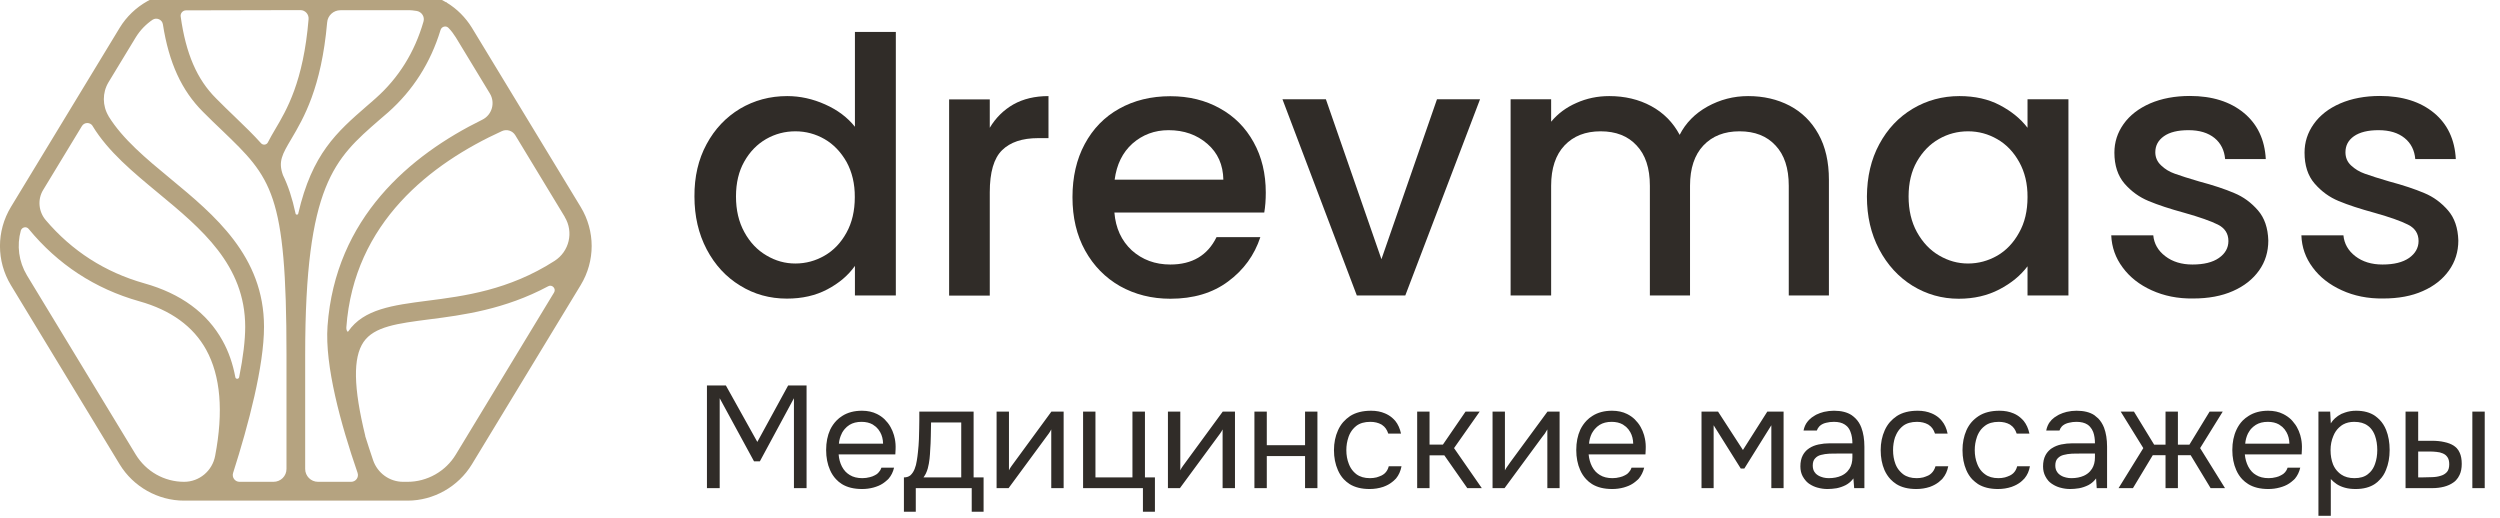
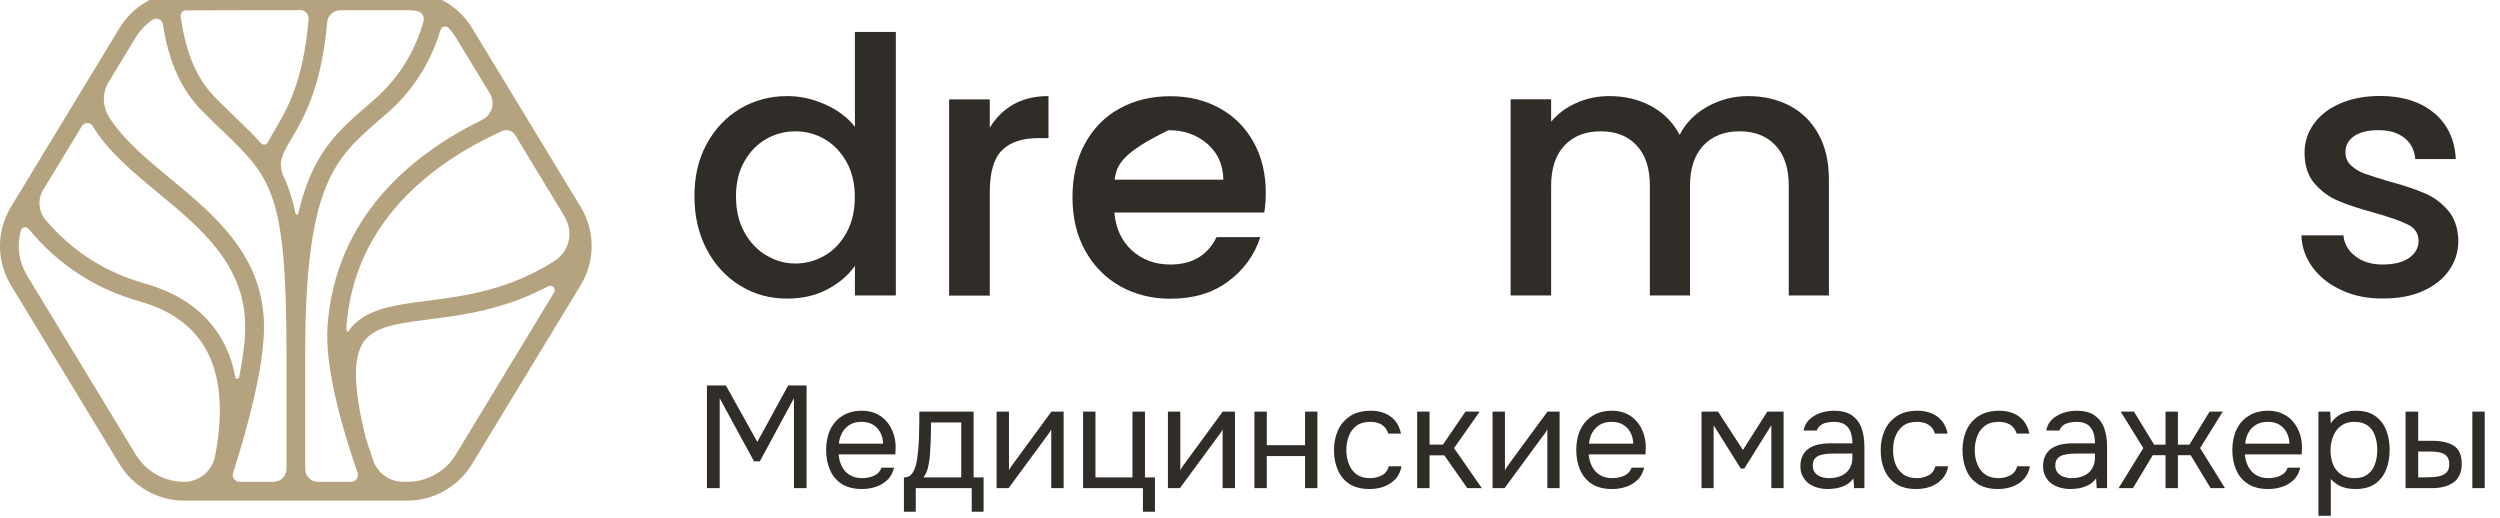
<svg xmlns="http://www.w3.org/2000/svg" width="198" height="41" viewBox="0 0 198 41" fill="none">
  <desc> Created with Pixso. </desc>
  <defs />
  <path id="Vector" d="M36.1 36C35.3 37.33 33.83 38.16 32.28 38.16L31.93 38.16C30.85 38.16 29.9 37.47 29.55 36.45C29.34 35.82 29.12 35.17 28.92 34.52L28.93 34.52C27.99 30.68 27.95 28.33 28.79 27.09C29.64 25.85 31.48 25.62 34.02 25.29C36.62 24.96 39.96 24.52 43.42 22.67C43.73 22.5 44.07 22.87 43.88 23.17L36.1 36ZM10.75 36L2.13 21.8C1.48 20.71 1.32 19.44 1.65 18.26C1.74 17.98 2.09 17.91 2.27 18.13C4.58 20.94 7.52 22.87 11.03 23.86C13.53 24.56 15.31 25.85 16.33 27.7C17.47 29.77 17.71 32.59 17.04 36.1C16.82 37.29 15.79 38.16 14.58 38.16C13.01 38.16 11.57 37.34 10.75 36ZM17.63 26.99C16.41 24.78 14.32 23.25 11.43 22.44C8.32 21.56 5.7 19.88 3.62 17.43C3.05 16.76 2.96 15.79 3.42 15.04L6.49 9.98C6.68 9.67 7.14 9.66 7.34 9.98L7.34 9.99C8.58 12.02 10.52 13.62 12.56 15.31C15.93 18.1 19.42 20.98 19.42 25.89C19.42 26.93 19.26 28.29 18.94 29.88C18.9 30.04 18.67 30.04 18.64 29.88C18.44 28.81 18.11 27.85 17.63 26.99ZM10.75 2.96C11.1 2.39 11.56 1.92 12.09 1.56C12.41 1.36 12.84 1.55 12.9 1.92C13.38 4.99 14.39 7.17 16.07 8.85C16.61 9.4 17.12 9.88 17.59 10.33C21.51 14.1 22.69 15.23 22.69 28.09L22.69 37.14C22.69 37.71 22.23 38.16 21.66 38.16L18.97 38.16C18.61 38.16 18.35 37.81 18.46 37.46C19.69 33.61 20.91 28.98 20.91 25.88C20.91 20.28 16.98 17.03 13.51 14.16C11.56 12.55 9.72 11.02 8.6 9.21L8.6 9.2C8.1 8.37 8.1 7.34 8.59 6.52L10.75 2.96ZM23.79 0.8C24.17 0.8 24.47 1.13 24.44 1.51C24.03 6.48 22.7 8.71 21.79 10.25C21.58 10.6 21.39 10.94 21.22 11.27C21.12 11.48 20.84 11.52 20.68 11.35C20.08 10.68 19.4 10.02 18.61 9.26C18.15 8.82 17.65 8.34 17.12 7.8C15.6 6.29 14.72 4.25 14.31 1.31C14.27 1.06 14.47 0.82 14.73 0.82C16.67 0.82 23.79 0.8 23.79 0.8ZM33.02 0.87C33.41 0.95 33.65 1.33 33.54 1.71C32.84 4.14 31.57 6.17 29.77 7.77C29.53 7.99 29.29 8.19 29.06 8.39C26.67 10.47 24.72 12.17 23.62 16.92C23.6 17.03 23.43 17.03 23.41 16.92C23.15 15.7 22.82 14.71 22.41 13.87C22.02 12.79 22.35 12.23 23.07 11.01C24.04 9.37 25.45 6.98 25.91 1.78C25.95 1.23 26.41 0.81 26.96 0.81L32.28 0.81C32.53 0.8 32.78 0.83 33.02 0.87ZM36.1 2.96L38.8 7.41C39.24 8.14 38.97 9.1 38.2 9.48C32.48 12.29 26.56 17.26 25.94 25.83C25.72 28.97 26.98 33.57 28.32 37.45C28.44 37.8 28.18 38.16 27.81 38.16L25.19 38.16C24.62 38.16 24.17 37.7 24.17 37.14L24.17 28.09C24.17 14.61 26.5 12.58 30.03 9.51C30.27 9.31 30.5 9.1 30.75 8.89C32.71 7.15 34.1 4.97 34.89 2.38C34.97 2.1 35.32 2 35.52 2.21C35.74 2.43 35.93 2.69 36.1 2.96ZM44.73 17.19C45.45 18.38 45.09 19.92 43.91 20.67C40.29 22.99 36.75 23.45 33.84 23.82C31.14 24.17 28.8 24.47 27.58 26.25C27.52 26.34 27.41 26.12 27.43 25.93C28.03 17.61 34.15 12.94 39.76 10.38C40.14 10.21 40.59 10.35 40.81 10.71L44.72 17.16L44.73 17.19ZM45.99 16.39L37.37 2.19C36.87 1.38 36.19 0.7 35.4 0.22C35.4 0.21 35.4 0.2 35.4 0.19L35.33 0.18C34.41 -0.37 33.36 -0.67 32.28 -0.67L14.58 -0.67C12.51 -0.67 10.56 0.43 9.48 2.2L0.86 16.4C-0.29 18.31 -0.29 20.67 0.86 22.58L9.48 36.78C10.56 38.55 12.51 39.65 14.58 39.65L32.28 39.65C34.34 39.65 36.29 38.55 37.37 36.78L45.99 22.58C47.15 20.67 47.15 18.3 45.99 16.39Z" fill="#B5A380" fill-opacity="1" fill-rule="evenodd" />
  <path id="Vector" d="M67.05 12.83C66.6 12.04 66.02 11.43 65.31 11.02C64.6 10.61 63.82 10.4 63 10.4C62.17 10.4 61.4 10.6 60.68 11.01C59.97 11.42 59.39 12.01 58.95 12.79C58.51 13.56 58.29 14.49 58.29 15.56C58.29 16.64 58.51 17.58 58.95 18.38C59.39 19.19 59.98 19.81 60.7 20.23C61.42 20.66 62.18 20.87 62.99 20.87C63.82 20.87 64.59 20.66 65.3 20.25C66.02 19.84 66.6 19.23 67.04 18.43C67.48 17.64 67.7 16.7 67.7 15.62C67.71 14.55 67.48 13.62 67.05 12.83ZM55.96 11.42C56.61 10.21 57.5 9.28 58.61 8.61C59.73 7.95 60.97 7.61 62.35 7.61C63.36 7.61 64.37 7.83 65.35 8.27C66.34 8.71 67.12 9.3 67.71 10.04L67.71 2.53L70.95 2.53L70.95 23.4L67.71 23.4L67.71 21.06C67.18 21.81 66.45 22.43 65.52 22.92C64.59 23.41 63.53 23.65 62.32 23.65C60.97 23.65 59.73 23.31 58.62 22.62C57.5 21.94 56.62 20.98 55.97 19.75C55.32 18.51 55 17.12 55 15.56C54.99 14 55.31 12.62 55.96 11.42Z" fill="#302C28" fill-opacity="1" fill-rule="evenodd" />
  <path id="Vector" d="M80.26 8.27C81.04 7.83 81.97 7.61 83.04 7.61L83.04 10.94L82.22 10.94C80.96 10.94 80.01 11.26 79.36 11.9C78.71 12.54 78.39 13.65 78.39 15.23L78.39 23.41L75.17 23.41L75.17 7.87L78.39 7.87L78.39 10.12C78.86 9.33 79.49 8.71 80.26 8.27Z" fill="#302C28" fill-opacity="1" fill-rule="evenodd" />
-   <path id="Vector" d="M96.89 14.24C96.87 13.05 96.45 12.11 95.62 11.39C94.79 10.67 93.77 10.31 92.55 10.31C91.44 10.31 90.49 10.67 89.69 11.37C88.9 12.08 88.44 13.03 88.28 14.23L96.89 14.23L96.89 14.24ZM100.13 16.83L88.26 16.83C88.36 18.07 88.82 19.07 89.64 19.83C90.47 20.57 91.48 20.95 92.69 20.95C94.42 20.95 95.64 20.23 96.35 18.78L99.82 18.78C99.35 20.21 98.5 21.38 97.27 22.29C96.04 23.21 94.51 23.66 92.69 23.66C91.21 23.66 89.88 23.32 88.7 22.66C87.53 21.99 86.61 21.05 85.94 19.84C85.27 18.63 84.94 17.22 84.94 15.62C84.94 14.02 85.26 12.62 85.91 11.41C86.56 10.2 87.47 9.26 88.64 8.61C89.82 7.95 91.17 7.62 92.69 7.62C94.16 7.62 95.47 7.94 96.61 8.58C97.76 9.21 98.65 10.11 99.29 11.27C99.93 12.42 100.25 13.75 100.25 15.26C100.25 15.84 100.21 16.36 100.13 16.83Z" fill="#302C28" fill-opacity="1" fill-rule="evenodd" />
-   <path id="Vector" d="M109.41 20.53L113.81 7.86L117.22 7.86L111.3 23.4L107.46 23.4L101.57 7.86L105.01 7.86L109.41 20.53Z" fill="#302C28" fill-opacity="1" fill-rule="evenodd" />
+   <path id="Vector" d="M96.89 14.24C96.87 13.05 96.45 12.11 95.62 11.39C94.79 10.67 93.77 10.31 92.55 10.31C88.9 12.08 88.44 13.03 88.28 14.23L96.89 14.23L96.89 14.24ZM100.13 16.83L88.26 16.83C88.36 18.07 88.82 19.07 89.64 19.83C90.47 20.57 91.48 20.95 92.69 20.95C94.42 20.95 95.64 20.23 96.35 18.78L99.82 18.78C99.35 20.21 98.5 21.38 97.27 22.29C96.04 23.21 94.51 23.66 92.69 23.66C91.21 23.66 89.88 23.32 88.7 22.66C87.53 21.99 86.61 21.05 85.94 19.84C85.27 18.63 84.94 17.22 84.94 15.62C84.94 14.02 85.26 12.62 85.91 11.41C86.56 10.2 87.47 9.26 88.64 8.61C89.82 7.95 91.17 7.62 92.69 7.62C94.16 7.62 95.47 7.94 96.61 8.58C97.76 9.21 98.65 10.11 99.29 11.27C99.93 12.42 100.25 13.75 100.25 15.26C100.25 15.84 100.21 16.36 100.13 16.83Z" fill="#302C28" fill-opacity="1" fill-rule="evenodd" />
  <path id="Vector" d="M141.74 8.37C142.71 8.88 143.47 9.63 144.02 10.62C144.58 11.62 144.85 12.83 144.85 14.24L144.85 23.4L141.67 23.4L141.67 14.71C141.67 13.32 141.32 12.26 140.62 11.52C139.93 10.77 138.98 10.4 137.77 10.4C136.57 10.4 135.62 10.77 134.91 11.52C134.21 12.26 133.85 13.33 133.85 14.71L133.85 23.4L130.67 23.4L130.67 14.71C130.67 13.32 130.32 12.26 129.62 11.52C128.93 10.77 127.98 10.4 126.77 10.4C125.57 10.4 124.62 10.77 123.91 11.52C123.21 12.26 122.85 13.33 122.85 14.71L122.85 23.4L119.64 23.4L119.64 7.86L122.85 7.86L122.85 9.64C123.38 9 124.05 8.5 124.86 8.15C125.66 7.79 126.53 7.61 127.45 7.61C128.68 7.61 129.79 7.87 130.77 8.4C131.75 8.93 132.5 9.69 133.03 10.68C133.5 9.75 134.23 9 135.23 8.44C136.23 7.89 137.3 7.61 138.45 7.61C139.67 7.61 140.76 7.86 141.74 8.37Z" fill="#302C28" fill-opacity="1" fill-rule="evenodd" />
-   <path id="Vector" d="M159.92 12.83C159.48 12.04 158.9 11.43 158.18 11.02C157.47 10.61 156.7 10.4 155.87 10.4C155.05 10.4 154.27 10.6 153.56 11.01C152.84 11.42 152.27 12.01 151.82 12.79C151.38 13.56 151.16 14.49 151.16 15.56C151.16 16.64 151.38 17.58 151.82 18.38C152.27 19.19 152.85 19.81 153.57 20.23C154.3 20.66 155.06 20.87 155.87 20.87C156.69 20.87 157.46 20.66 158.18 20.25C158.89 19.84 159.47 19.23 159.91 18.43C160.36 17.64 160.58 16.7 160.58 15.62C160.59 14.55 160.36 13.62 159.92 12.83ZM148.84 11.42C149.49 10.21 150.37 9.28 151.49 8.61C152.6 7.95 153.84 7.61 155.19 7.61C156.41 7.61 157.48 7.85 158.39 8.33C159.3 8.81 160.03 9.4 160.58 10.12L160.58 7.86L163.82 7.86L163.82 23.4L160.58 23.4L160.58 21.09C160.03 21.82 159.29 22.43 158.35 22.92C157.41 23.41 156.34 23.66 155.13 23.66C153.8 23.66 152.58 23.31 151.47 22.63C150.36 21.94 149.48 20.98 148.83 19.75C148.18 18.52 147.86 17.13 147.86 15.57C147.87 14 148.19 12.62 148.84 11.42Z" fill="#302C28" fill-opacity="1" fill-rule="evenodd" />
-   <path id="Vector" d="M170.41 22.99C169.44 22.55 168.68 21.95 168.12 21.19C167.55 20.43 167.25 19.58 167.21 18.64L170.54 18.64C170.6 19.29 170.91 19.85 171.49 20.29C172.06 20.73 172.78 20.95 173.64 20.95C174.54 20.95 175.24 20.78 175.74 20.43C176.24 20.08 176.49 19.63 176.49 19.09C176.49 18.5 176.21 18.07 175.66 17.79C175.1 17.51 174.22 17.2 173.02 16.86C171.85 16.54 170.91 16.23 170.17 15.92C169.44 15.62 168.8 15.16 168.26 14.54C167.73 13.92 167.46 13.1 167.46 12.09C167.46 11.26 167.7 10.51 168.19 9.82C168.68 9.13 169.38 8.59 170.29 8.19C171.2 7.8 172.25 7.6 173.44 7.6C175.2 7.6 176.63 8.05 177.71 8.94C178.79 9.83 179.37 11.06 179.45 12.6L176.23 12.6C176.17 11.9 175.89 11.34 175.39 10.93C174.88 10.52 174.2 10.31 173.33 10.31C172.48 10.31 171.83 10.47 171.38 10.79C170.93 11.11 170.7 11.53 170.7 12.06C170.7 12.47 170.86 12.82 171.16 13.1C171.46 13.39 171.82 13.61 172.25 13.76C172.68 13.92 173.33 14.12 174.17 14.37C175.3 14.67 176.23 14.98 176.95 15.29C177.68 15.59 178.3 16.05 178.83 16.66C179.35 17.26 179.62 18.05 179.65 19.05C179.65 19.94 179.41 20.73 178.92 21.42C178.43 22.11 177.74 22.66 176.85 23.05C175.95 23.45 174.9 23.64 173.7 23.64C172.47 23.66 171.38 23.43 170.41 22.99Z" fill="#302C28" fill-opacity="1" fill-rule="evenodd" />
  <path id="Vector" d="M185.47 22.99C184.5 22.55 183.73 21.95 183.17 21.19C182.6 20.43 182.3 19.58 182.27 18.64L185.6 18.64C185.66 19.29 185.97 19.85 186.54 20.29C187.11 20.73 187.83 20.95 188.69 20.95C189.6 20.95 190.29 20.78 190.8 20.43C191.29 20.08 191.55 19.63 191.55 19.09C191.55 18.5 191.27 18.07 190.71 17.79C190.16 17.51 189.28 17.2 188.08 16.86C186.91 16.54 185.96 16.23 185.22 15.92C184.49 15.62 183.86 15.16 183.32 14.54C182.78 13.92 182.52 13.1 182.52 12.09C182.52 11.26 182.76 10.51 183.25 9.82C183.74 9.13 184.43 8.59 185.35 8.19C186.26 7.8 187.31 7.6 188.49 7.6C190.26 7.6 191.69 8.05 192.77 8.94C193.85 9.83 194.42 11.06 194.5 12.6L191.29 12.6C191.23 11.9 190.95 11.34 190.44 10.93C189.93 10.52 189.25 10.31 188.38 10.31C187.54 10.31 186.89 10.47 186.43 10.79C185.98 11.11 185.76 11.53 185.76 12.06C185.76 12.47 185.9 12.82 186.2 13.1C186.51 13.39 186.87 13.61 187.3 13.76C187.73 13.92 188.38 14.12 189.22 14.37C190.35 14.67 191.27 14.98 192 15.29C192.73 15.59 193.35 16.05 193.88 16.66C194.4 17.26 194.67 18.05 194.7 19.05C194.7 19.94 194.45 20.73 193.96 21.42C193.47 22.11 192.78 22.66 191.89 23.05C191 23.45 189.95 23.64 188.75 23.64C187.53 23.66 186.43 23.43 185.47 22.99Z" fill="#302C28" fill-opacity="1" fill-rule="evenodd" />
  <path id="Медицинские массажеры" d="M55.99 30.53L55.99 38.66L57 38.66L57 31.54L59.72 36.54L60.18 36.54L62.88 31.54L62.88 38.66L63.88 38.66L63.88 30.53L62.42 30.53L59.98 35L57.49 30.53L55.99 30.53ZM66.68 38.34Q67.31 38.73 68.28 38.73Q68.75 38.73 69.19 38.61Q69.28 38.59 69.38 38.55Q69.78 38.42 70.09 38.17Q70.2 38.09 70.29 38Q70.34 37.96 70.38 37.91Q70.69 37.55 70.81 37.04L69.81 37.04Q69.74 37.25 69.6 37.4Q69.54 37.47 69.46 37.54Q69.37 37.6 69.29 37.64Q69.11 37.74 68.9 37.79Q68.6 37.87 68.3 37.87Q67.7 37.87 67.3 37.62Q67.12 37.51 66.97 37.36Q66.8 37.18 66.68 36.95Q66.46 36.52 66.42 35.99L70.91 35.99Q70.92 35.89 70.92 35.79Q70.92 35.68 70.93 35.58Q70.95 35.15 70.87 34.75Q70.84 34.6 70.8 34.46Q70.7 34.12 70.53 33.82Q70.43 33.64 70.31 33.49Q70.19 33.34 70.06 33.21Q69.8 32.96 69.46 32.79Q68.94 32.53 68.27 32.53Q67.35 32.53 66.71 32.94Q66.45 33.1 66.25 33.31Q65.95 33.62 65.75 34.03Q65.43 34.73 65.43 35.64Q65.43 36.53 65.74 37.23Q65.92 37.64 66.21 37.95Q66.41 38.17 66.68 38.34ZM106.89 38.34Q107.52 38.73 108.47 38.73Q109.04 38.73 109.55 38.56Q109.58 38.55 109.6 38.54Q109.96 38.41 110.24 38.19Q110.39 38.08 110.51 37.95Q110.54 37.92 110.57 37.89Q110.89 37.5 111 36.93L109.99 36.93Q109.9 37.28 109.67 37.49Q109.56 37.59 109.42 37.66Q109.22 37.75 109.02 37.81Q108.77 37.87 108.5 37.87Q107.85 37.87 107.43 37.56Q107.3 37.46 107.19 37.34Q106.96 37.09 106.83 36.75Q106.63 36.25 106.63 35.65Q106.63 35.11 106.8 34.62Q106.81 34.59 106.82 34.56Q106.94 34.24 107.15 33.99Q107.27 33.85 107.42 33.73Q107.84 33.41 108.53 33.41Q109.03 33.41 109.41 33.62Q109.45 33.64 109.48 33.67Q109.8 33.88 109.95 34.34L110.96 34.34Q110.83 33.74 110.51 33.34Q110.39 33.2 110.25 33.08Q110 32.87 109.69 32.74Q109.21 32.53 108.59 32.53Q107.59 32.53 106.93 32.95Q106.62 33.16 106.38 33.43Q106.13 33.72 105.97 34.08Q105.65 34.79 105.65 35.65Q105.65 36.53 105.96 37.23Q106.14 37.65 106.43 37.96Q106.63 38.17 106.89 38.34ZM126.09 38.34Q126.72 38.73 127.69 38.73Q128.16 38.73 128.6 38.61Q128.69 38.59 128.79 38.55Q129.19 38.42 129.5 38.17Q129.61 38.09 129.7 38Q129.74 37.96 129.79 37.91Q130.09 37.55 130.22 37.04L129.22 37.04Q129.15 37.25 129.01 37.4Q128.95 37.47 128.87 37.54Q128.78 37.6 128.7 37.64Q128.52 37.74 128.31 37.79Q128.01 37.87 127.71 37.87Q127.11 37.87 126.71 37.62Q126.53 37.51 126.38 37.36Q126.21 37.18 126.09 36.95Q125.87 36.52 125.82 35.99L130.32 35.99Q130.33 35.89 130.33 35.79Q130.33 35.68 130.34 35.58Q130.36 35.15 130.28 34.75Q130.25 34.6 130.21 34.46Q130.11 34.12 129.94 33.82Q129.84 33.64 129.72 33.49Q129.6 33.34 129.47 33.21Q129.21 32.96 128.87 32.79Q128.35 32.53 127.67 32.53Q126.76 32.53 126.12 32.94Q125.86 33.1 125.66 33.31Q125.36 33.62 125.16 34.03Q124.84 34.73 124.84 35.64Q124.84 36.53 125.15 37.23Q125.33 37.64 125.62 37.95Q125.82 38.17 126.09 38.34ZM143.95 38.62Q144.33 38.73 144.74 38.73Q145.07 38.73 145.45 38.67Q145.82 38.6 146.18 38.42Q146.26 38.38 146.33 38.33Q146.59 38.16 146.79 37.89L146.85 38.66L147.66 38.66L147.66 35.38Q147.66 34.51 147.42 33.87Q147.26 33.44 146.96 33.14Q146.82 33 146.65 32.88Q146.12 32.53 145.25 32.53Q144.86 32.53 144.46 32.62Q144.14 32.7 143.85 32.84Q143.79 32.87 143.73 32.91Q143.48 33.05 143.28 33.25Q143.22 33.32 143.16 33.39Q143.15 33.4 143.15 33.4Q142.92 33.69 142.84 34.1L143.89 34.1Q143.96 33.91 144.09 33.77Q144.13 33.73 144.18 33.69Q144.37 33.54 144.65 33.48Q144.92 33.41 145.25 33.41Q145.78 33.41 146.1 33.62Q146.22 33.7 146.32 33.8Q146.48 33.98 146.56 34.21Q146.71 34.59 146.71 35.11L144.92 35.11Q144.46 35.11 144.04 35.2Q143.61 35.29 143.29 35.5Q143.21 35.55 143.13 35.62Q142.92 35.8 142.78 36.06Q142.59 36.42 142.59 36.94Q142.59 37.38 142.77 37.72Q142.88 37.92 143.03 38.09Q143.13 38.2 143.25 38.29Q143.28 38.31 143.31 38.33Q143.59 38.52 143.94 38.62L143.95 38.62ZM150.19 38.34Q150.81 38.73 151.77 38.73Q152.34 38.73 152.85 38.56Q152.87 38.55 152.9 38.54Q153.25 38.41 153.54 38.19Q153.68 38.08 153.81 37.95Q153.84 37.92 153.86 37.89Q154.19 37.5 154.3 36.93L153.29 36.93Q153.19 37.28 152.96 37.49Q152.86 37.59 152.72 37.66Q152.52 37.75 152.32 37.81Q152.07 37.87 151.8 37.87Q151.15 37.87 150.73 37.56Q150.6 37.46 150.49 37.34Q150.25 37.09 150.12 36.75Q149.93 36.25 149.93 35.65Q149.93 35.11 150.09 34.62Q150.11 34.59 150.12 34.56Q150.24 34.24 150.45 33.99Q150.57 33.85 150.72 33.73Q151.14 33.41 151.83 33.41Q152.33 33.41 152.71 33.62Q152.74 33.64 152.78 33.67Q153.1 33.88 153.25 34.34L154.25 34.34Q154.13 33.74 153.8 33.34Q153.69 33.2 153.55 33.08Q153.3 32.87 152.99 32.74Q152.5 32.53 151.88 32.53Q150.88 32.53 150.23 32.95Q149.92 33.16 149.68 33.43Q149.43 33.72 149.27 34.08Q148.95 34.79 148.95 35.65Q148.95 36.53 149.25 37.23Q149.44 37.65 149.73 37.96Q149.93 38.17 150.19 38.34ZM156.66 38.34Q157.29 38.73 158.24 38.73Q158.81 38.73 159.32 38.56Q159.35 38.55 159.37 38.54Q159.73 38.41 160.02 38.19Q160.16 38.08 160.28 37.95Q160.31 37.92 160.34 37.89Q160.67 37.5 160.77 36.93L159.76 36.93Q159.67 37.28 159.44 37.49Q159.33 37.59 159.19 37.66Q159 37.75 158.79 37.81Q158.54 37.87 158.28 37.87Q157.62 37.87 157.21 37.56Q157.07 37.46 156.96 37.34Q156.73 37.09 156.6 36.75Q156.4 36.25 156.4 35.65Q156.4 35.11 156.57 34.62Q156.58 34.59 156.59 34.56Q156.71 34.24 156.92 33.99Q157.04 33.85 157.2 33.73Q157.61 33.41 158.3 33.41Q158.81 33.41 159.18 33.62Q159.22 33.64 159.25 33.67Q159.57 33.88 159.72 34.34L160.73 34.34Q160.6 33.74 160.28 33.34Q160.16 33.2 160.02 33.08Q159.78 32.87 159.47 32.74Q158.98 32.53 158.36 32.53Q157.36 32.53 156.71 32.95Q156.39 33.16 156.15 33.43Q155.9 33.72 155.74 34.08Q155.43 34.79 155.43 35.65Q155.43 36.53 155.73 37.23Q155.91 37.65 156.2 37.96Q156.41 38.17 156.66 38.34ZM163.17 38.62Q163.55 38.73 163.96 38.73Q164.29 38.73 164.66 38.67Q165.04 38.6 165.4 38.42Q165.48 38.38 165.55 38.33Q165.81 38.16 166.01 37.89L166.06 38.66L166.88 38.66L166.88 35.38Q166.88 34.51 166.64 33.87Q166.47 33.44 166.18 33.14Q166.03 33 165.87 32.88Q165.34 32.53 164.46 32.53Q164.07 32.53 163.68 32.62Q163.36 32.7 163.07 32.84Q163.01 32.87 162.95 32.91Q162.69 33.05 162.49 33.25Q162.43 33.32 162.38 33.39Q162.37 33.4 162.36 33.4Q162.14 33.69 162.06 34.1L163.11 34.1Q163.17 33.91 163.3 33.77Q163.35 33.73 163.39 33.69Q163.59 33.54 163.87 33.48Q164.14 33.41 164.46 33.41Q164.99 33.41 165.32 33.62Q165.44 33.7 165.53 33.8Q165.69 33.98 165.78 34.21Q165.92 34.59 165.92 35.11L164.14 35.11Q163.68 35.11 163.25 35.2Q162.83 35.29 162.51 35.5Q162.42 35.55 162.35 35.62Q162.14 35.8 162 36.06Q161.81 36.42 161.81 36.94Q161.81 37.38 161.99 37.72Q162.09 37.92 162.24 38.09Q162.34 38.2 162.47 38.29Q162.5 38.31 162.53 38.33Q162.81 38.52 163.16 38.62L163.17 38.62ZM178.06 38.34Q178.69 38.73 179.65 38.73Q180.13 38.73 180.56 38.61Q180.66 38.59 180.76 38.55Q181.16 38.42 181.47 38.17Q181.57 38.09 181.67 38Q181.71 37.96 181.76 37.91Q182.06 37.55 182.18 37.04L181.18 37.04Q181.11 37.25 180.98 37.4Q180.91 37.47 180.83 37.54Q180.75 37.6 180.66 37.64Q180.49 37.74 180.28 37.79Q179.98 37.87 179.68 37.87Q179.08 37.87 178.68 37.62Q178.49 37.51 178.35 37.36Q178.18 37.18 178.06 36.95Q177.84 36.52 177.79 35.99L182.29 35.99Q182.3 35.89 182.3 35.79Q182.3 35.68 182.31 35.58Q182.33 35.15 182.25 34.75Q182.22 34.6 182.18 34.46Q182.08 34.12 181.91 33.82Q181.81 33.64 181.68 33.49Q181.57 33.34 181.44 33.21Q181.17 32.96 180.83 32.79Q180.32 32.53 179.64 32.53Q178.73 32.53 178.09 32.94Q177.83 33.1 177.62 33.31Q177.32 33.62 177.13 34.03Q176.8 34.73 176.8 35.64Q176.8 36.53 177.11 37.23Q177.29 37.64 177.58 37.95Q177.79 38.17 178.06 38.34ZM183.62 32.6L183.62 40.85L184.6 40.85L184.6 37.94Q184.81 38.17 185.08 38.35Q185.36 38.53 185.73 38.63Q186.1 38.73 186.56 38.73Q187.49 38.73 188.09 38.33Q188.3 38.19 188.47 38Q188.79 37.68 188.97 37.22Q189.26 36.52 189.26 35.64Q189.26 34.75 188.98 34.05Q188.79 33.58 188.46 33.24Q188.3 33.08 188.11 32.94Q187.52 32.53 186.6 32.53Q186.14 32.53 185.73 32.67Q185.59 32.72 185.44 32.78Q185.16 32.92 184.93 33.13Q184.74 33.3 184.6 33.53L184.55 32.6L183.62 32.6ZM71.59 37.81L71.59 40.53L72.53 40.53L72.53 38.66L76.96 38.66L76.96 40.53L77.9 40.53L77.9 37.81L77.11 37.81L77.11 32.6L72.81 32.6L72.81 33.27Q72.81 33.6 72.8 33.94Q72.8 34.24 72.78 34.77Q72.76 35.29 72.7 35.82Q72.67 36.14 72.61 36.49Q72.56 36.84 72.44 37.14Q72.32 37.44 72.12 37.63Q72.1 37.65 72.07 37.67Q71.88 37.81 71.59 37.81ZM78.93 32.6L78.93 38.66L79.88 38.66L82.86 34.61Q82.95 34.49 83.06 34.34Q83.17 34.19 83.26 34.01L83.26 38.66L84.24 38.66L84.24 32.6L83.27 32.6L80.34 36.6Q80.26 36.71 80.12 36.9Q79.98 37.09 79.91 37.25L79.91 32.6L78.93 32.6ZM90.52 38.66L90.52 40.53L91.47 40.53L91.47 37.81L90.68 37.81L90.68 32.6L89.69 32.6L89.69 37.81L86.76 37.81L86.76 32.6L85.78 32.6L85.78 38.66L90.52 38.66ZM92.5 32.6L92.5 38.66L93.45 38.66L96.43 34.61Q96.52 34.49 96.63 34.34Q96.74 34.19 96.83 34.01L96.83 38.66L97.81 38.66L97.81 32.6L96.84 32.6L93.91 36.6Q93.83 36.71 93.69 36.9Q93.55 37.09 93.48 37.25L93.48 32.6L92.5 32.6ZM99.35 32.6L99.35 38.66L100.33 38.66L100.33 36.12L103.36 36.12L103.36 38.66L104.34 38.66L104.34 32.6L103.36 32.6L103.36 35.26L100.33 35.26L100.33 32.6L99.35 32.6ZM112.24 32.6L112.24 38.66L113.22 38.66L113.22 36.06L114.39 36.06L116.21 38.66L117.36 38.66L115.16 35.49L117.19 32.6L116.07 32.6L114.28 35.21L113.22 35.21L113.22 32.6L112.24 32.6ZM118.21 32.6L118.21 38.66L119.16 38.66L122.14 34.61Q122.24 34.49 122.35 34.34Q122.45 34.19 122.55 34.01L122.55 38.66L123.52 38.66L123.52 32.6L122.56 32.6L119.62 36.6Q119.55 36.71 119.41 36.9Q119.27 37.09 119.19 37.25L119.19 32.6L118.21 32.6ZM134.76 32.6L134.76 38.66L135.72 38.66L135.72 33.68L137.87 37.11L138.15 37.11L140.29 33.68L140.29 38.66L141.26 38.66L141.26 32.6L139.97 32.6L138.04 35.64L136.07 32.6L134.76 32.6ZM169.75 35.49L167.79 38.66L168.93 38.66L170.5 36.05L171.51 36.05L171.51 38.66L172.49 38.66L172.49 36.05L173.5 36.05L175.08 38.66L176.22 38.66L174.25 35.49L176.04 32.6L175 32.6L173.4 35.22L172.49 35.22L172.49 32.6L171.51 32.6L171.51 35.22L170.61 35.22L169.01 32.6L167.96 32.6L169.75 35.49ZM190.52 32.6L190.52 38.66L192.63 38.66Q193.13 38.66 193.56 38.55Q193.99 38.44 194.31 38.21Q194.43 38.13 194.52 38.03Q194.69 37.85 194.8 37.61Q194.97 37.25 194.97 36.74Q194.97 36.21 194.81 35.86Q194.72 35.65 194.57 35.49Q194.47 35.39 194.34 35.3Q194.03 35.1 193.59 35.01Q193.16 34.91 192.62 34.91L191.52 34.91L191.52 32.6L190.52 32.6ZM195.81 32.6L195.81 38.66L196.79 38.66L196.79 32.6L195.81 32.6ZM69.94 35.14L66.44 35.14Q66.48 34.7 66.67 34.33Q66.68 34.31 66.69 34.28Q66.78 34.12 66.9 33.98Q67.06 33.79 67.28 33.65Q67.67 33.41 68.23 33.41Q68.75 33.41 69.12 33.62Q69.26 33.71 69.38 33.81Q69.58 33.99 69.71 34.23Q69.93 34.62 69.94 35.14ZM129.35 35.14L125.85 35.14Q125.89 34.7 126.07 34.33Q126.09 34.31 126.1 34.28Q126.19 34.12 126.31 33.98Q126.47 33.79 126.69 33.65Q127.08 33.41 127.64 33.41Q128.16 33.41 128.53 33.62Q128.67 33.71 128.79 33.81Q128.99 33.99 129.12 34.23Q129.34 34.62 129.35 35.14ZM181.32 35.14L177.82 35.14Q177.86 34.7 178.04 34.33Q178.06 34.31 178.07 34.28Q178.16 34.12 178.27 33.98Q178.44 33.79 178.66 33.65Q179.05 33.41 179.61 33.41Q180.13 33.41 180.5 33.62Q180.64 33.71 180.76 33.81Q180.96 33.99 181.09 34.23Q181.31 34.62 181.32 35.14ZM187.53 37.56Q187.14 37.87 186.47 37.87Q185.84 37.87 185.42 37.58Q185.29 37.49 185.18 37.38Q184.93 37.14 184.78 36.79Q184.58 36.28 184.58 35.65Q184.58 35.04 184.8 34.53Q184.96 34.13 185.25 33.86Q185.34 33.78 185.43 33.71Q185.5 33.66 185.57 33.62Q185.95 33.41 186.45 33.41Q187.12 33.41 187.52 33.71Q187.64 33.79 187.74 33.9Q187.97 34.15 188.1 34.51Q188.28 35.02 188.28 35.64Q188.28 36.25 188.1 36.75Q187.97 37.13 187.72 37.39Q187.63 37.48 187.53 37.56ZM76.13 37.81L73.14 37.81Q73.25 37.66 73.33 37.5Q73.42 37.31 73.48 37.1Q73.58 36.72 73.62 36.34Q73.66 35.96 73.67 35.66Q73.71 35.14 73.72 34.55Q73.73 33.95 73.74 33.46L76.13 33.46L76.13 37.81ZM191.84 37.81L191.52 37.81L191.52 35.76L192.43 35.76Q192.7 35.76 192.97 35.79Q193.24 35.81 193.47 35.91Q193.59 35.96 193.69 36.04Q193.77 36.11 193.84 36.21Q193.98 36.41 193.98 36.77Q193.98 37.17 193.8 37.38Q193.78 37.4 193.77 37.41Q193.59 37.6 193.31 37.68Q193.01 37.78 192.63 37.79Q192.25 37.81 191.84 37.81ZM145.83 37.68Q145.41 37.87 144.83 37.87Q144.62 37.87 144.41 37.82Q144.31 37.79 144.22 37.76Q143.97 37.67 143.8 37.5Q143.77 37.47 143.75 37.43Q143.73 37.41 143.72 37.4Q143.57 37.19 143.57 36.87Q143.57 36.5 143.75 36.31Q143.75 36.3 143.77 36.29Q143.94 36.1 144.22 36.03Q144.52 35.95 144.89 35.93Q145.26 35.92 145.64 35.92L146.71 35.92L146.71 36.22Q146.71 36.75 146.48 37.12Q146.41 37.23 146.32 37.33Q146.12 37.55 145.83 37.68ZM165.04 37.68Q164.62 37.87 164.05 37.87Q163.83 37.87 163.63 37.82Q163.53 37.79 163.43 37.76Q163.19 37.67 163.02 37.5Q162.99 37.47 162.96 37.43Q162.95 37.41 162.94 37.4Q162.78 37.19 162.78 36.87Q162.78 36.5 162.96 36.31Q162.97 36.3 162.98 36.29Q163.16 36.1 163.44 36.03Q163.74 35.95 164.11 35.93Q164.48 35.92 164.85 35.92L165.92 35.92L165.92 36.22Q165.92 36.75 165.69 37.12Q165.62 37.23 165.53 37.33Q165.33 37.55 165.04 37.68Z" fill="#302C28" fill-opacity="1" fill-rule="evenodd" />
</svg>